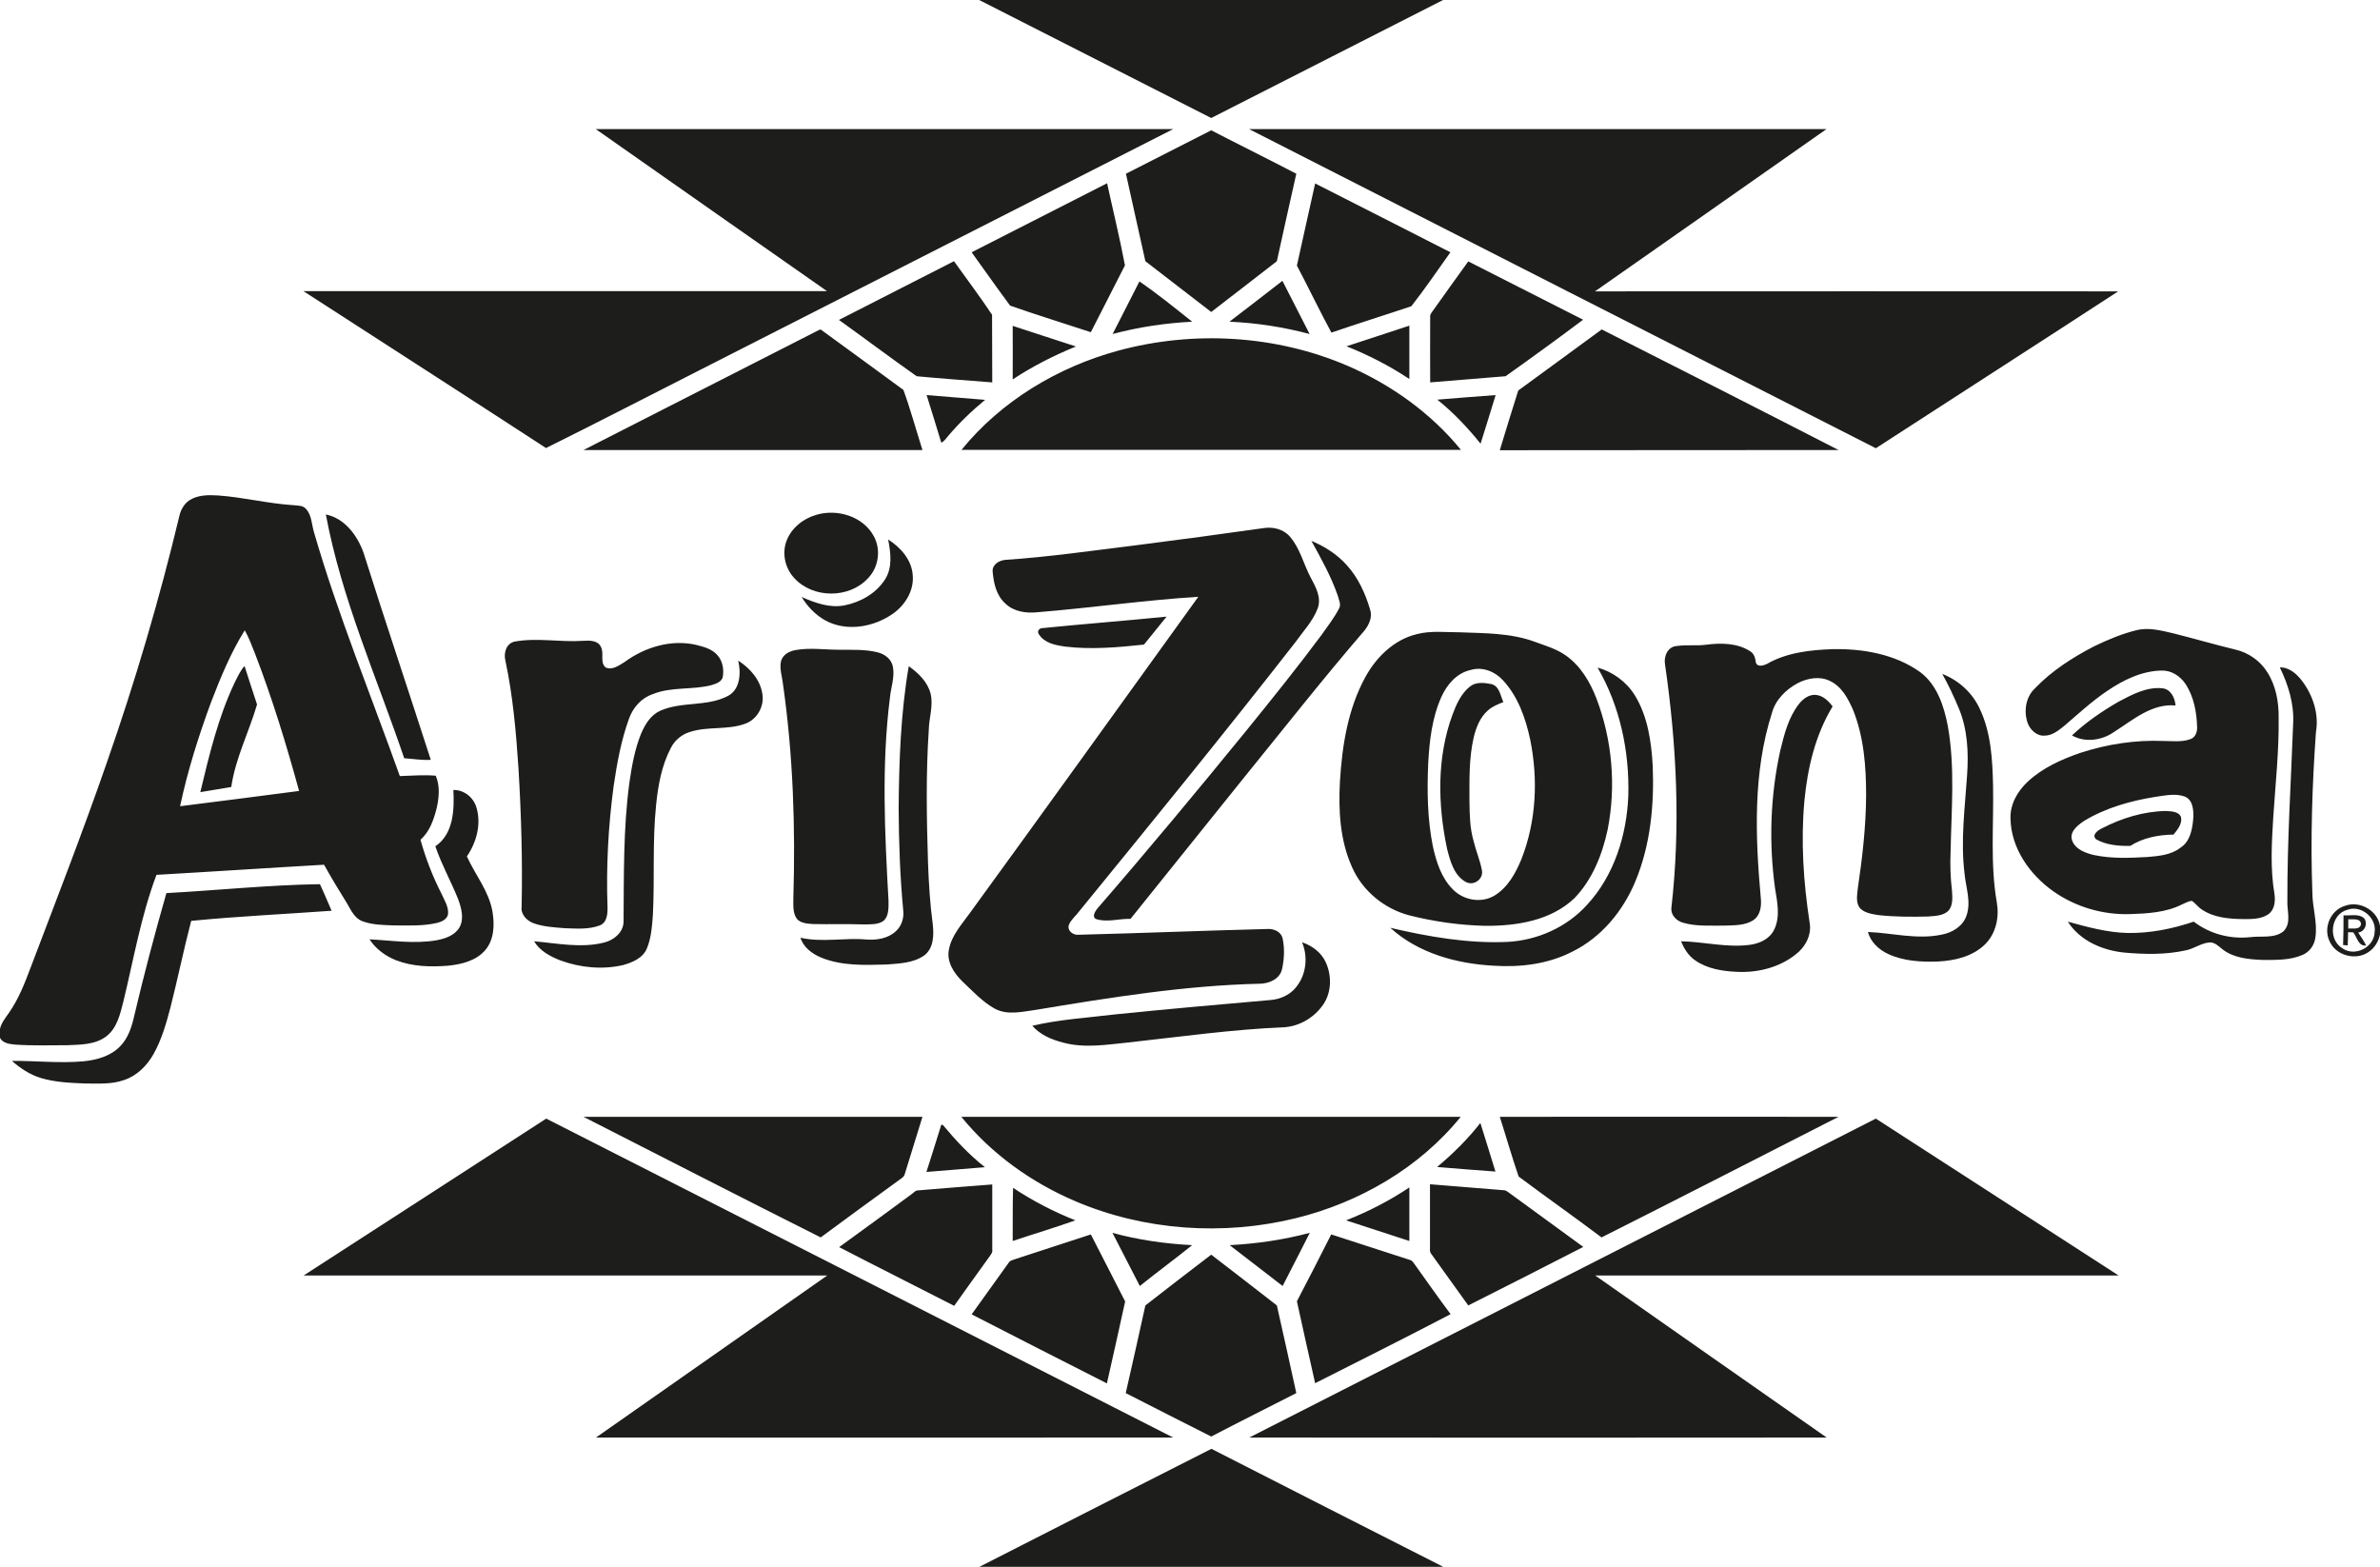
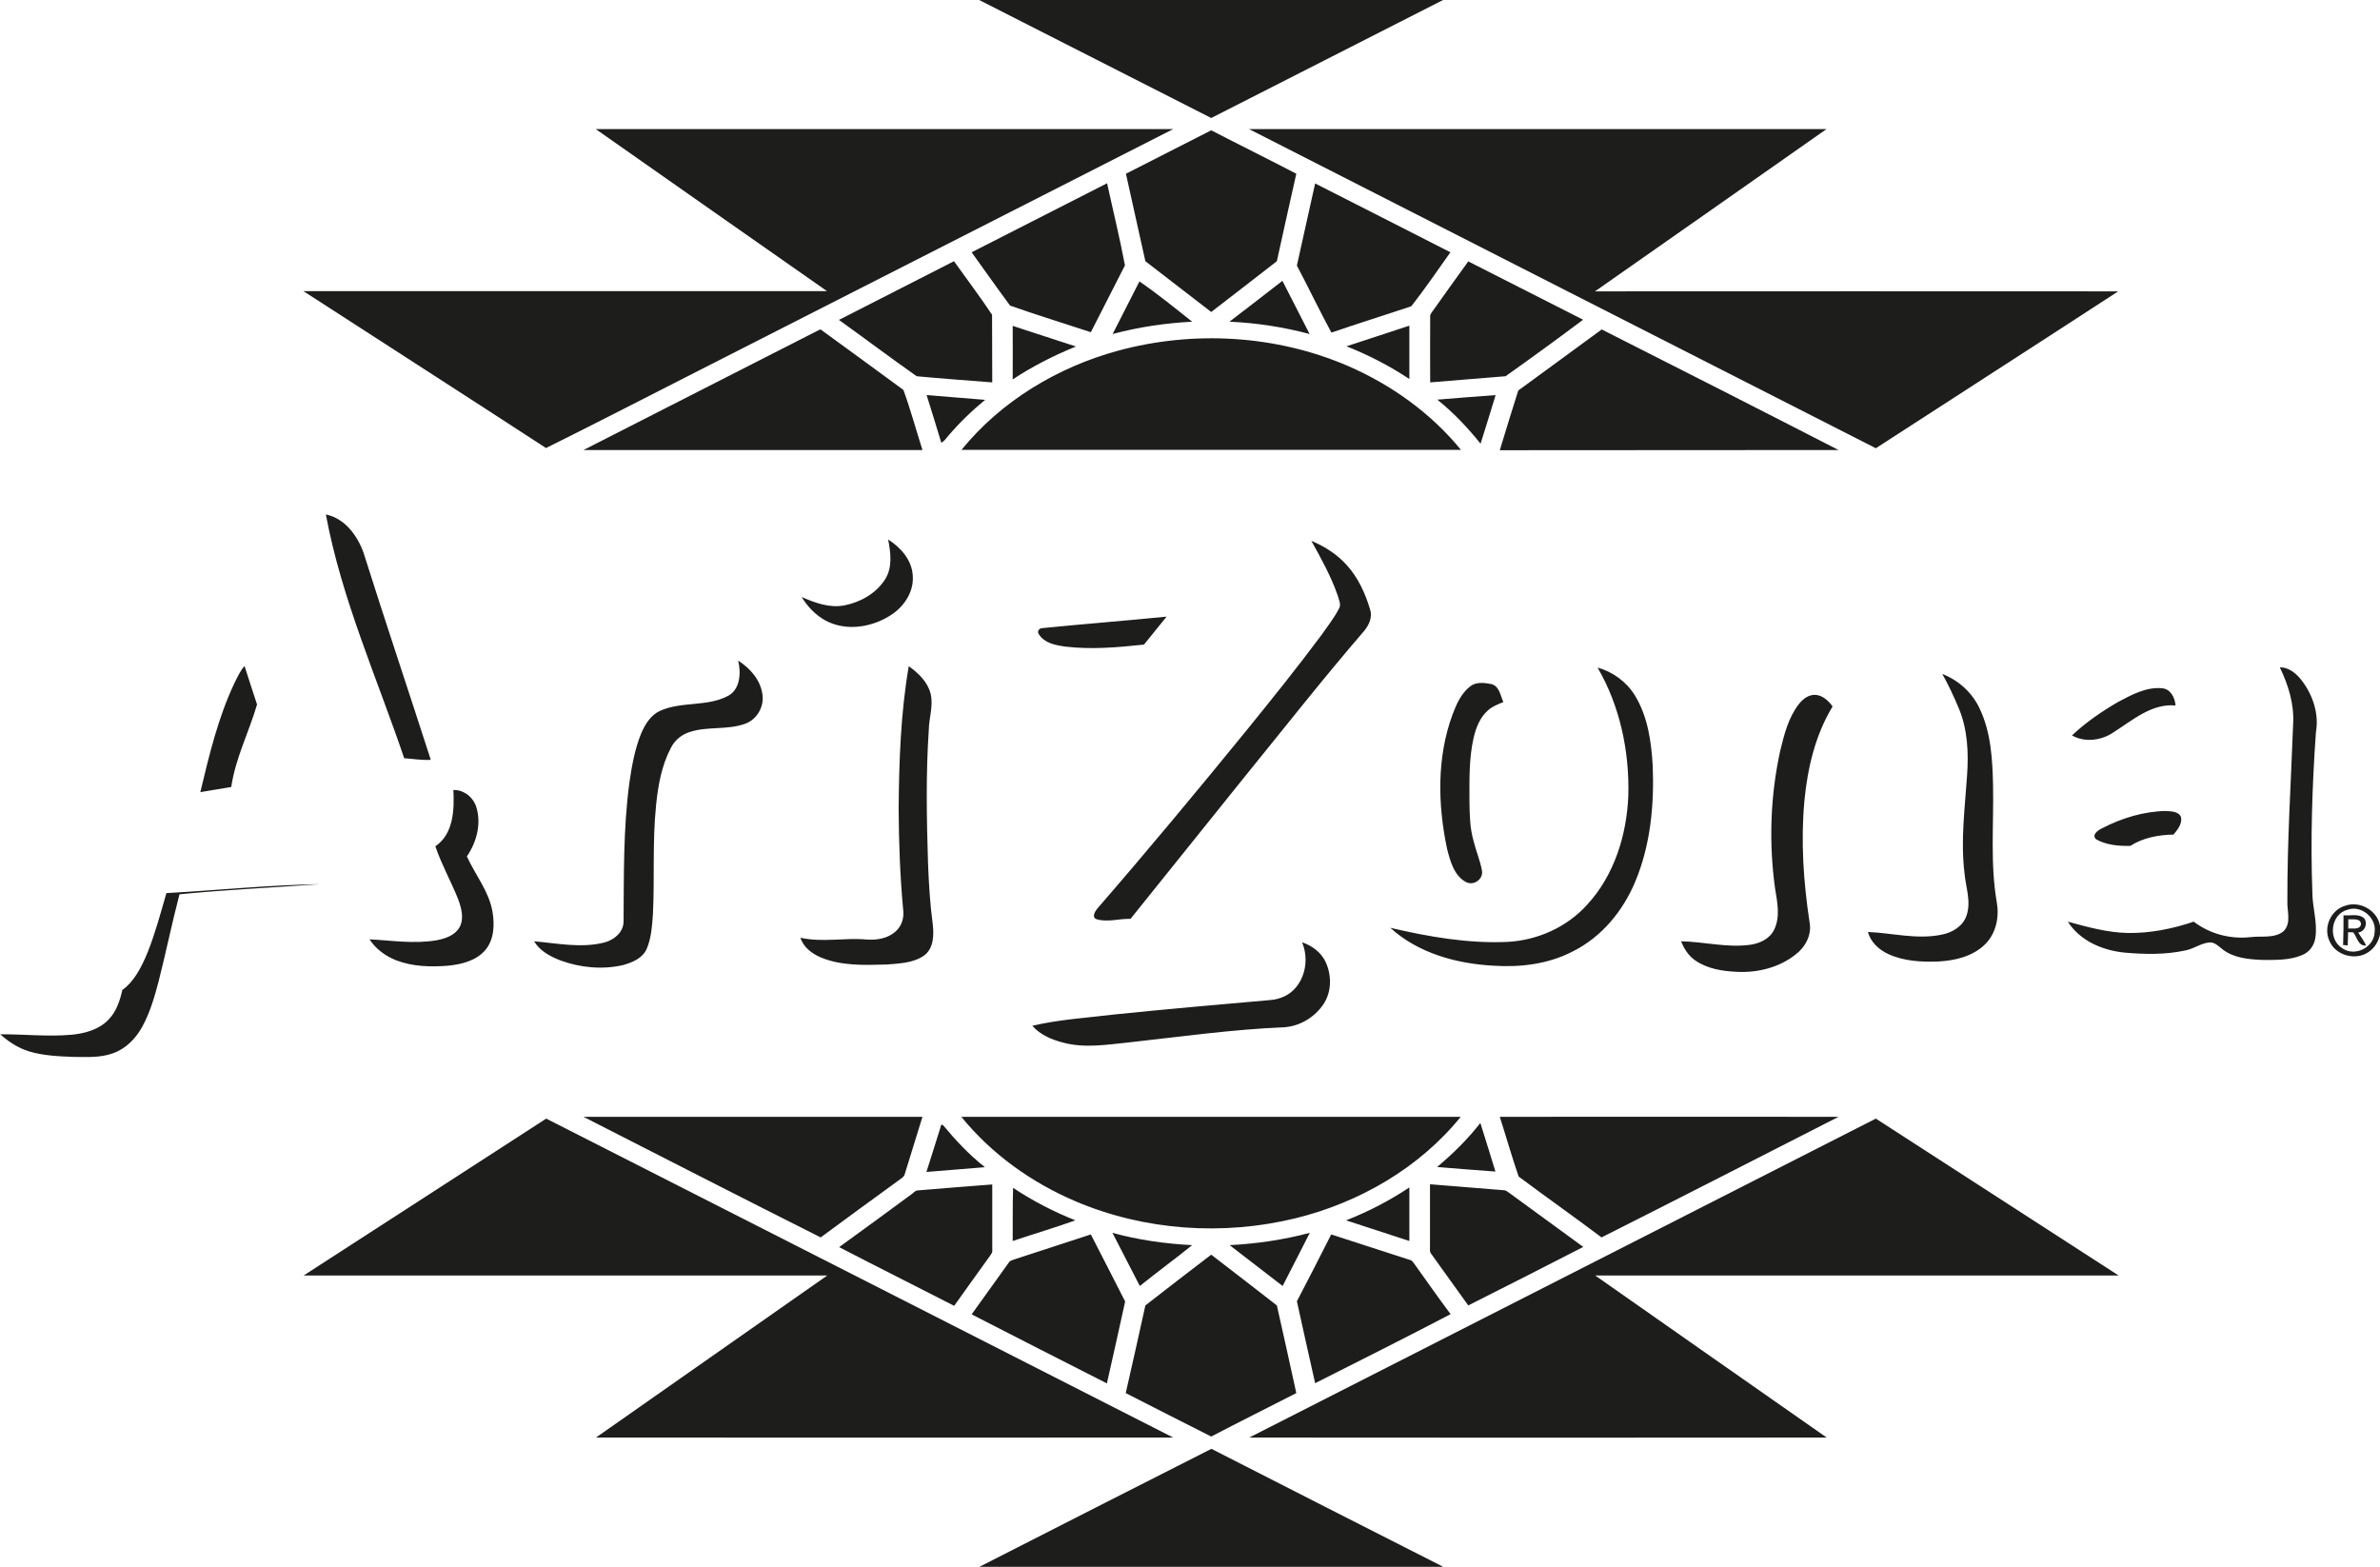
<svg xmlns="http://www.w3.org/2000/svg" version="1.1" id="Ebene_1" x="0px" y="0px" viewBox="0 0 1200 790" style="enable-background:new 0 0 1200 790;" xml:space="preserve">
  <style type="text/css">
	.st0{fill:#1D1D1B;}
</style>
  <g>
-     <path class="st0" d="M493.7,0h233.9c-39,19.8-78,39.7-116.9,59.5C571.7,39.7,532.7,19.8,493.7,0 M300.4,65.1c97,0,194,0,291.1,0   c-79.6,40.5-159.1,81-238.7,121.5c-25.8,13.1-51.5,26.4-77.5,39.3c-40.7-26.5-81.5-52.7-122.3-79.1c88,0,176,0,264,0   C378.2,119.6,339.2,92.4,300.4,65.1 M629.8,65.1c97,0,194.1,0,291.1,0c-38.8,27.3-77.8,54.5-116.7,81.8c88,0,175.9-0.1,263.8,0   c-40.7,26.5-81.5,52.7-122.2,79.1C840.5,172.4,735.1,118.8,629.8,65.1 M164.3,259.4c9.5,1.9,15.9,10.6,19,19.3   c11,34.9,22.7,69.6,33.9,104.4c-4.5,0.3-9-0.5-13.4-0.8C190,341.6,172.2,301.9,164.3,259.4 M447.8,272c6.3,4,11.9,10.3,12.4,18   c0.7,7.7-3.7,14.9-9.8,19.3c-9.7,6.9-23.5,9.4-34.3,3.5c-5-2.8-9-7-11.9-11.8c6.8,3,14.2,5.7,21.7,4.2c8-1.6,15.8-6,20.3-13   C450.1,286.2,449.1,278.6,447.8,272 M661.2,272.7c6.7,2.8,13,6.8,17.9,12.3c5.7,6.3,9.3,14.2,11.7,22.3c1.3,3.8-0.5,7.7-2.9,10.7   c-20.7,24-40.3,49-60.3,73.6c-19.2,23.9-38.4,47.8-57.6,71.7c-5.8-0.2-11.7,1.9-17.3,0.1c-2.3-1.1-0.6-3.7,0.4-5.1   c25.6-29.5,50.5-59.5,75.2-89.8c12.9-15.9,25.7-31.8,37.9-48.2c3.1-4.4,6.4-8.6,8.9-13.4c1.3-2.1-0.1-4.5-0.6-6.6   C671.1,290.5,666.1,281.6,661.2,272.7 M525.5,316.7c20.9-2.1,41.8-3.7,62.7-5.8c-3.8,4.7-7.6,9.4-11.4,14.1   c-13.2,1.4-26.5,2.6-39.8,1c-4.8-0.7-10.4-1.7-13.2-6.2C522.8,318.4,523.8,316.8,525.5,316.7 M372.2,333.1   c6,3.8,11.2,9.7,12.2,16.9c1,6.1-2.6,12.6-8.4,14.8c-9.2,3.5-19.4,1.2-28.6,4.4c-3.9,1.3-7.2,4.1-9.1,7.8c-4.7,8.9-6.5,19-7.5,28.9   c-1.9,18.3-0.7,36.8-1.6,55.1c-0.4,5.8-0.8,11.7-3,17.1c-2,5-7.4,7.2-12.1,8.5c-10.4,2.4-21.5,1.3-31.4-2.3   c-5.2-2-10.5-4.8-13.4-9.7c11.7,1,23.8,3.6,35.4,0.6c4.8-1.2,9.5-5,9.7-10.3c0.2-23.3-0.2-46.8,2.9-70c1.2-8.4,2.7-17,5.9-24.9   c2-4.7,4.8-9.4,9.6-11.6c10.9-4.9,23.8-1.9,34.4-7.6C373.2,347.5,373.7,339.3,372.2,333.1 M118.3,344.2c1.5-2.9,2.8-6,5-8.4   c2.1,6.4,4.1,12.9,6.3,19.4c-4.1,14-10.9,27.1-13,41.6c-5.2,0.9-10.4,1.7-15.6,2.6C105.5,380.6,110,361.7,118.3,344.2 M458.2,335.9   c4.8,3.4,9.5,7.9,11,13.8c1.5,6.1-0.8,12.2-0.9,18.2c-1.5,22.3-1.1,44.7-0.4,67c0.4,10.4,1,20.8,2.4,31.1   c0.6,5.5,0.5,12.2-4.4,15.8c-5.5,3.8-12.5,4-18.9,4.5c-11,0.3-22.5,0.8-33-3.5c-4.5-1.9-8.9-5.1-10.4-10c11,2.5,22.2-0.1,33.2,0.9   c5.2,0.4,10.9-0.5,14.8-4.1c3-2.6,4.3-6.8,3.8-10.7c-1.6-17-2.2-34-2.3-51.1C453.3,383.9,454.1,359.7,458.2,335.9 M805.5,336.6   c7.7,2.1,14.6,7.2,18.8,14c6.5,10.6,8.3,23.3,9,35.5c0.8,19.7-1.1,40-8.8,58.4c-6.2,14.9-17.1,28.1-31.7,35.3   c-12.2,6.3-26.2,8-39.8,7.1c-18.6-1-38-6.3-52-19.1c19.3,4.5,39.1,8,59.1,7.1c15.1-0.8,29.9-7.4,40.1-18.7   c13.7-14.8,20-35.2,20.8-55C821.6,378.8,816.8,356,805.5,336.6 M1149.5,336.5c4.8-0.1,8.5,3.3,11.2,6.8c5.5,7.3,8.6,16.7,7,25.8   c-1.9,26.9-2.8,54-1.8,80.9c0,7.6,2.7,15.2,1.5,22.8c-0.5,3.9-3.1,7.4-6.8,8.8c-6.2,2.6-13.1,2.4-19.8,2.4   c-6.9-0.3-14.3-0.9-20-5.2c-2.1-1.6-4.2-4-7.1-3.6c-4.2,0.5-7.6,3.2-11.8,4c-10,2.2-20.5,2-30.7,1.1c-11.1-1.1-22.4-5.9-28.6-15.6   c9.9,2.7,19.9,5.5,30.2,5.7c11.3,0.2,22.6-2.1,33.3-5.7c8.1,6.2,18.4,8.9,28.6,7.8c5.5-0.7,12.1,0.8,16.7-3   c4.1-4.2,1.6-10.4,1.9-15.5c-0.1-29.7,1.8-59.3,2.9-88.9C1156.8,355.1,1153.8,345.4,1149.5,336.5 M979.3,339.8   c8.3,3.2,15.3,9.6,19,17.8c5.6,11.9,6.3,25.4,6.6,38.3c0.4,19.7-1.5,39.6,1.9,59.1c1.3,7.4-0.4,15.6-5.8,21   c-6.3,6.3-15.5,8.4-24,8.8c-8.4,0.3-17.2-0.2-25-3.8c-4.7-2.2-8.8-6-10.2-11.1c12.4,0.5,24.9,4,37.4,1.3c5.2-1,10.5-4.2,12.3-9.5   c2.5-7.1-0.4-14.4-1-21.5c-2-16.4,0.2-32.9,1.3-49.2c0.8-11.3,0.3-23.1-4.1-33.7C985.2,351.3,982.5,345.5,979.3,339.8 M741.1,346.2   c3-2.5,7.2-2,10.8-1.3c4.1,1,4.6,5.8,6.1,9.1c-2.8,1.1-5.6,2.2-7.8,4.2c-4,3.5-6,8.7-7.2,13.8c-2.4,10.5-2.1,21.3-2.1,32   c0.1,6.8,0.2,13.6,2.1,20.1c1.2,5,3.3,9.8,4.2,14.8c0.8,4.3-4,7.8-7.9,5.9c-6.2-3.2-8.1-10.7-9.7-16.9c-4.7-22.3-5.2-46.1,2.8-67.7   C734.3,355.1,736.7,349.7,741.1,346.2 M1068,353.9c6.8-3.6,14.1-7.6,22-6.9c4.4,0.3,6.6,4.7,6.9,8.7c-11.9-1.1-21.5,7.3-30.9,13.3   c-6.1,4.3-14.6,5.6-21.3,1.8C1051.7,364.2,1059.7,358.7,1068,353.9 M907,355c2.1-2.7,5.3-5.1,8.9-4.6c3.5,0.5,6.1,3.1,8.1,5.8   c-8.7,14.3-12.6,30.9-14.2,47.4c-1.9,20.5-0.5,41.2,2.6,61.5c1.2,6.3-2.2,12.5-7.1,16.2c-8.2,6.5-19,9.2-29.4,8.7   c-7.3-0.3-15.1-1.5-21.2-5.8c-3.4-2.3-5.6-5.9-7.1-9.6c11.5,0.2,22.9,3.3,34.5,1.8c5-0.6,10.3-3,12.5-7.8   c3.1-6.5,1.5-13.8,0.4-20.6c-3.2-23.1-2.4-46.8,2.6-69.5C899.6,370.3,901.7,361.8,907,355 M228.6,398.3c5.5-0.1,10.3,3.9,11.7,9.1   c2.4,8.3-0.1,17.4-4.9,24.4c4.2,9.3,11.1,17.5,12.9,27.8c1.1,6.5,0.9,14-3.5,19.3c-4.6,5.5-12,7.3-18.8,8   c-8.8,0.7-17.9,0.5-26.2-2.7c-5.4-2.1-10.3-5.7-13.5-10.6c11.2,0.6,22.6,2.4,33.7,0.5c4.4-0.8,9.2-2.4,11.6-6.4   c2.6-4.5,1-10-0.7-14.6c-3.6-8.9-8.3-17.3-11.4-26.4C228.7,420.5,229.1,408.2,228.6,398.3 M1059.7,417.7c10-5.2,21.1-8.6,32.3-8.8   c2.6,0.2,6.6,0.1,7.7,3.2c0.6,3.4-1.8,6.2-3.8,8.7c-7.6,0.1-15.4,1.6-21.8,5.7c-5.8,0.1-12.1-0.4-17.2-3.3   C1054.4,421,1057.8,418.6,1059.7,417.7 M83.9,450.3c25.8-1.4,51.5-4.1,77.4-4.5c2.1,4.4,3.9,8.9,5.9,13.4   c-23.6,1.7-47.3,2.8-70.8,5.1c-3.8,14.5-6.8,29.3-10.5,43.8c-2.1,8-4.4,16-8.4,23.2c-3.3,5.9-8.3,11-14.8,13.2   c-6.3,2.3-13,1.8-19.6,1.8c-7.6-0.3-15.3-0.6-22.6-2.8c-5.5-1.7-10.3-4.9-14.5-8.6c12-0.1,24.1,1.3,36.2,0.2   c6.7-0.7,13.7-2.6,18.5-7.7c3.9-4,5.7-9.6,6.9-14.9C72.5,491.7,78,470.9,83.9,450.3 M1182.4,456.7c7.4-2.7,16.3,2.3,17.6,10.1v4.3   c-0.7,3.6-2.8,7-5.9,9c-6.5,4.4-16.6,1.6-19.6-5.7C1171.3,467.6,1175.2,458.8,1182.4,456.7 M1183.6,458.7c-8.5,2.2-10,15-2.6,19.4   c6.3,4.5,16.1-0.4,16.3-8.2C1198.3,462.7,1190.5,456.2,1183.6,458.7 M1181.6,461.5c3.4,0.3,7.6-1,10.4,1.5c2,2.7,0.4,6.7-3,7.2   c1.4,2.1,2.9,4.2,4,6.5c-4,0.5-4.5-4.2-6.5-6.6c-0.6,0-1.9-0.1-2.6-0.1c0,2.2-0.1,4.5-0.2,6.7c-0.6-0.1-1.7-0.2-2.3-0.2   C1181.6,471.5,1181.6,466.5,1181.6,461.5 M1184,463.5c0,1.5,0,3.1,0,4.7c2.1-0.3,5.6,0.8,6.4-2   C1190.5,462.7,1186.2,463.7,1184,463.5 M656.5,475.1c5.1,1.7,9.8,5.2,12,10.2c3,6.6,2.9,14.9-1.2,21c-4.3,6.4-11.5,10.9-19.3,11.6   c-26.5,1.1-52.7,4.8-79,7.7c-10.9,1.1-22.1,3-32.9,0.1c-5.8-1.5-11.6-3.9-15.6-8.5c13.5-3.2,27.5-4,41.3-5.7   c26.3-2.7,52.6-5,78.9-7.3c4.9-0.4,9.8-2.6,12.9-6.6C658.6,491.4,659.6,482.5,656.5,475.1 M275.4,564   c105.4,53.5,210.7,107.2,316.1,160.8c-97,0.1-194,0-291,0c38.8-27.3,77.8-54.4,116.6-81.7c-88,0-176,0-264,0   C193.8,616.7,234.6,590.5,275.4,564 M629.9,724.8C735.2,671.2,840.5,617.6,945.8,564c40.8,26.4,81.6,52.7,122.4,79.1   c-88,0-176,0-263.9,0c38.9,27.3,77.8,54.5,116.7,81.7C823.9,724.9,726.9,724.9,629.9,724.8 M493.8,790c39-19.9,77.9-39.7,117-59.5   c38.9,19.9,77.9,39.7,116.9,59.5H493.8L493.8,790z" />
+     <path class="st0" d="M493.7,0h233.9c-39,19.8-78,39.7-116.9,59.5C571.7,39.7,532.7,19.8,493.7,0 M300.4,65.1c97,0,194,0,291.1,0   c-79.6,40.5-159.1,81-238.7,121.5c-25.8,13.1-51.5,26.4-77.5,39.3c-40.7-26.5-81.5-52.7-122.3-79.1c88,0,176,0,264,0   C378.2,119.6,339.2,92.4,300.4,65.1 M629.8,65.1c97,0,194.1,0,291.1,0c-38.8,27.3-77.8,54.5-116.7,81.8c88,0,175.9-0.1,263.8,0   c-40.7,26.5-81.5,52.7-122.2,79.1C840.5,172.4,735.1,118.8,629.8,65.1 M164.3,259.4c9.5,1.9,15.9,10.6,19,19.3   c11,34.9,22.7,69.6,33.9,104.4c-4.5,0.3-9-0.5-13.4-0.8C190,341.6,172.2,301.9,164.3,259.4 M447.8,272c6.3,4,11.9,10.3,12.4,18   c0.7,7.7-3.7,14.9-9.8,19.3c-9.7,6.9-23.5,9.4-34.3,3.5c-5-2.8-9-7-11.9-11.8c6.8,3,14.2,5.7,21.7,4.2c8-1.6,15.8-6,20.3-13   C450.1,286.2,449.1,278.6,447.8,272 M661.2,272.7c6.7,2.8,13,6.8,17.9,12.3c5.7,6.3,9.3,14.2,11.7,22.3c1.3,3.8-0.5,7.7-2.9,10.7   c-20.7,24-40.3,49-60.3,73.6c-19.2,23.9-38.4,47.8-57.6,71.7c-5.8-0.2-11.7,1.9-17.3,0.1c-2.3-1.1-0.6-3.7,0.4-5.1   c25.6-29.5,50.5-59.5,75.2-89.8c12.9-15.9,25.7-31.8,37.9-48.2c3.1-4.4,6.4-8.6,8.9-13.4c1.3-2.1-0.1-4.5-0.6-6.6   C671.1,290.5,666.1,281.6,661.2,272.7 M525.5,316.7c20.9-2.1,41.8-3.7,62.7-5.8c-3.8,4.7-7.6,9.4-11.4,14.1   c-13.2,1.4-26.5,2.6-39.8,1c-4.8-0.7-10.4-1.7-13.2-6.2C522.8,318.4,523.8,316.8,525.5,316.7 M372.2,333.1   c6,3.8,11.2,9.7,12.2,16.9c1,6.1-2.6,12.6-8.4,14.8c-9.2,3.5-19.4,1.2-28.6,4.4c-3.9,1.3-7.2,4.1-9.1,7.8c-4.7,8.9-6.5,19-7.5,28.9   c-1.9,18.3-0.7,36.8-1.6,55.1c-0.4,5.8-0.8,11.7-3,17.1c-2,5-7.4,7.2-12.1,8.5c-10.4,2.4-21.5,1.3-31.4-2.3   c-5.2-2-10.5-4.8-13.4-9.7c11.7,1,23.8,3.6,35.4,0.6c4.8-1.2,9.5-5,9.7-10.3c0.2-23.3-0.2-46.8,2.9-70c1.2-8.4,2.7-17,5.9-24.9   c2-4.7,4.8-9.4,9.6-11.6c10.9-4.9,23.8-1.9,34.4-7.6C373.2,347.5,373.7,339.3,372.2,333.1 M118.3,344.2c1.5-2.9,2.8-6,5-8.4   c2.1,6.4,4.1,12.9,6.3,19.4c-4.1,14-10.9,27.1-13,41.6c-5.2,0.9-10.4,1.7-15.6,2.6C105.5,380.6,110,361.7,118.3,344.2 M458.2,335.9   c4.8,3.4,9.5,7.9,11,13.8c1.5,6.1-0.8,12.2-0.9,18.2c-1.5,22.3-1.1,44.7-0.4,67c0.4,10.4,1,20.8,2.4,31.1   c0.6,5.5,0.5,12.2-4.4,15.8c-5.5,3.8-12.5,4-18.9,4.5c-11,0.3-22.5,0.8-33-3.5c-4.5-1.9-8.9-5.1-10.4-10c11,2.5,22.2-0.1,33.2,0.9   c5.2,0.4,10.9-0.5,14.8-4.1c3-2.6,4.3-6.8,3.8-10.7c-1.6-17-2.2-34-2.3-51.1C453.3,383.9,454.1,359.7,458.2,335.9 M805.5,336.6   c7.7,2.1,14.6,7.2,18.8,14c6.5,10.6,8.3,23.3,9,35.5c0.8,19.7-1.1,40-8.8,58.4c-6.2,14.9-17.1,28.1-31.7,35.3   c-12.2,6.3-26.2,8-39.8,7.1c-18.6-1-38-6.3-52-19.1c19.3,4.5,39.1,8,59.1,7.1c15.1-0.8,29.9-7.4,40.1-18.7   c13.7-14.8,20-35.2,20.8-55C821.6,378.8,816.8,356,805.5,336.6 M1149.5,336.5c4.8-0.1,8.5,3.3,11.2,6.8c5.5,7.3,8.6,16.7,7,25.8   c-1.9,26.9-2.8,54-1.8,80.9c0,7.6,2.7,15.2,1.5,22.8c-0.5,3.9-3.1,7.4-6.8,8.8c-6.2,2.6-13.1,2.4-19.8,2.4   c-6.9-0.3-14.3-0.9-20-5.2c-2.1-1.6-4.2-4-7.1-3.6c-4.2,0.5-7.6,3.2-11.8,4c-10,2.2-20.5,2-30.7,1.1c-11.1-1.1-22.4-5.9-28.6-15.6   c9.9,2.7,19.9,5.5,30.2,5.7c11.3,0.2,22.6-2.1,33.3-5.7c8.1,6.2,18.4,8.9,28.6,7.8c5.5-0.7,12.1,0.8,16.7-3   c4.1-4.2,1.6-10.4,1.9-15.5c-0.1-29.7,1.8-59.3,2.9-88.9C1156.8,355.1,1153.8,345.4,1149.5,336.5 M979.3,339.8   c8.3,3.2,15.3,9.6,19,17.8c5.6,11.9,6.3,25.4,6.6,38.3c0.4,19.7-1.5,39.6,1.9,59.1c1.3,7.4-0.4,15.6-5.8,21   c-6.3,6.3-15.5,8.4-24,8.8c-8.4,0.3-17.2-0.2-25-3.8c-4.7-2.2-8.8-6-10.2-11.1c12.4,0.5,24.9,4,37.4,1.3c5.2-1,10.5-4.2,12.3-9.5   c2.5-7.1-0.4-14.4-1-21.5c-2-16.4,0.2-32.9,1.3-49.2c0.8-11.3,0.3-23.1-4.1-33.7C985.2,351.3,982.5,345.5,979.3,339.8 M741.1,346.2   c3-2.5,7.2-2,10.8-1.3c4.1,1,4.6,5.8,6.1,9.1c-2.8,1.1-5.6,2.2-7.8,4.2c-4,3.5-6,8.7-7.2,13.8c-2.4,10.5-2.1,21.3-2.1,32   c0.1,6.8,0.2,13.6,2.1,20.1c1.2,5,3.3,9.8,4.2,14.8c0.8,4.3-4,7.8-7.9,5.9c-6.2-3.2-8.1-10.7-9.7-16.9c-4.7-22.3-5.2-46.1,2.8-67.7   C734.3,355.1,736.7,349.7,741.1,346.2 M1068,353.9c6.8-3.6,14.1-7.6,22-6.9c4.4,0.3,6.6,4.7,6.9,8.7c-11.9-1.1-21.5,7.3-30.9,13.3   c-6.1,4.3-14.6,5.6-21.3,1.8C1051.7,364.2,1059.7,358.7,1068,353.9 M907,355c2.1-2.7,5.3-5.1,8.9-4.6c3.5,0.5,6.1,3.1,8.1,5.8   c-8.7,14.3-12.6,30.9-14.2,47.4c-1.9,20.5-0.5,41.2,2.6,61.5c1.2,6.3-2.2,12.5-7.1,16.2c-8.2,6.5-19,9.2-29.4,8.7   c-7.3-0.3-15.1-1.5-21.2-5.8c-3.4-2.3-5.6-5.9-7.1-9.6c11.5,0.2,22.9,3.3,34.5,1.8c5-0.6,10.3-3,12.5-7.8   c3.1-6.5,1.5-13.8,0.4-20.6c-3.2-23.1-2.4-46.8,2.6-69.5C899.6,370.3,901.7,361.8,907,355 M228.6,398.3c5.5-0.1,10.3,3.9,11.7,9.1   c2.4,8.3-0.1,17.4-4.9,24.4c4.2,9.3,11.1,17.5,12.9,27.8c1.1,6.5,0.9,14-3.5,19.3c-4.6,5.5-12,7.3-18.8,8   c-8.8,0.7-17.9,0.5-26.2-2.7c-5.4-2.1-10.3-5.7-13.5-10.6c11.2,0.6,22.6,2.4,33.7,0.5c4.4-0.8,9.2-2.4,11.6-6.4   c2.6-4.5,1-10-0.7-14.6c-3.6-8.9-8.3-17.3-11.4-26.4C228.7,420.5,229.1,408.2,228.6,398.3 M1059.7,417.7c10-5.2,21.1-8.6,32.3-8.8   c2.6,0.2,6.6,0.1,7.7,3.2c0.6,3.4-1.8,6.2-3.8,8.7c-7.6,0.1-15.4,1.6-21.8,5.7c-5.8,0.1-12.1-0.4-17.2-3.3   C1054.4,421,1057.8,418.6,1059.7,417.7 M83.9,450.3c25.8-1.4,51.5-4.1,77.4-4.5c-23.6,1.7-47.3,2.8-70.8,5.1c-3.8,14.5-6.8,29.3-10.5,43.8c-2.1,8-4.4,16-8.4,23.2c-3.3,5.9-8.3,11-14.8,13.2   c-6.3,2.3-13,1.8-19.6,1.8c-7.6-0.3-15.3-0.6-22.6-2.8c-5.5-1.7-10.3-4.9-14.5-8.6c12-0.1,24.1,1.3,36.2,0.2   c6.7-0.7,13.7-2.6,18.5-7.7c3.9-4,5.7-9.6,6.9-14.9C72.5,491.7,78,470.9,83.9,450.3 M1182.4,456.7c7.4-2.7,16.3,2.3,17.6,10.1v4.3   c-0.7,3.6-2.8,7-5.9,9c-6.5,4.4-16.6,1.6-19.6-5.7C1171.3,467.6,1175.2,458.8,1182.4,456.7 M1183.6,458.7c-8.5,2.2-10,15-2.6,19.4   c6.3,4.5,16.1-0.4,16.3-8.2C1198.3,462.7,1190.5,456.2,1183.6,458.7 M1181.6,461.5c3.4,0.3,7.6-1,10.4,1.5c2,2.7,0.4,6.7-3,7.2   c1.4,2.1,2.9,4.2,4,6.5c-4,0.5-4.5-4.2-6.5-6.6c-0.6,0-1.9-0.1-2.6-0.1c0,2.2-0.1,4.5-0.2,6.7c-0.6-0.1-1.7-0.2-2.3-0.2   C1181.6,471.5,1181.6,466.5,1181.6,461.5 M1184,463.5c0,1.5,0,3.1,0,4.7c2.1-0.3,5.6,0.8,6.4-2   C1190.5,462.7,1186.2,463.7,1184,463.5 M656.5,475.1c5.1,1.7,9.8,5.2,12,10.2c3,6.6,2.9,14.9-1.2,21c-4.3,6.4-11.5,10.9-19.3,11.6   c-26.5,1.1-52.7,4.8-79,7.7c-10.9,1.1-22.1,3-32.9,0.1c-5.8-1.5-11.6-3.9-15.6-8.5c13.5-3.2,27.5-4,41.3-5.7   c26.3-2.7,52.6-5,78.9-7.3c4.9-0.4,9.8-2.6,12.9-6.6C658.6,491.4,659.6,482.5,656.5,475.1 M275.4,564   c105.4,53.5,210.7,107.2,316.1,160.8c-97,0.1-194,0-291,0c38.8-27.3,77.8-54.4,116.6-81.7c-88,0-176,0-264,0   C193.8,616.7,234.6,590.5,275.4,564 M629.9,724.8C735.2,671.2,840.5,617.6,945.8,564c40.8,26.4,81.6,52.7,122.4,79.1   c-88,0-176,0-263.9,0c38.9,27.3,77.8,54.5,116.7,81.7C823.9,724.9,726.9,724.9,629.9,724.8 M493.8,790c39-19.9,77.9-39.7,117-59.5   c38.9,19.9,77.9,39.7,116.9,59.5H493.8L493.8,790z" />
    <path class="st0" d="M567.7,87.6c14.4-7.3,28.7-14.6,43-21.9c14.3,7.4,28.7,14.5,42.9,21.9c-3.3,14.7-6.6,29.4-9.8,44.1   c-11,8.6-22.1,17.1-33.1,25.6c-11.1-8.5-22.1-17-33.2-25.6C574.3,117.1,570.9,102.3,567.7,87.6 M489.9,127.2   c22.7-11.6,45.5-23.2,68.3-34.8c3,13.8,6.4,27.6,9,41.4c-5.7,11.3-11.5,22.4-17.2,33.7c-13.6-4.5-27.3-8.7-40.7-13.4   C502.7,145.2,496.4,136.2,489.9,127.2 M663.1,92.5c22.8,11.5,45.5,23.2,68.2,34.7c-6.5,9.1-12.8,18.4-19.7,27.2   c-13.4,4.5-26.9,8.7-40.3,13.3c-6-11.1-11.5-22.6-17.4-33.8C656.9,120,660.1,106.3,663.1,92.5 M423,161.3   c19.3-9.9,38.7-19.7,58-29.6c6.4,9,13.1,17.8,19.2,27c0.1,11.4,0,22.7,0.1,34.1c-12.7-1-25.4-1.9-38.1-3.1   C449,180.4,436.1,170.7,423,161.3 M740.3,131.8c19.3,9.8,38.6,19.6,57.9,29.4c-12.9,9.7-26,19.2-39.1,28.5c-12.7,1.1-25.4,2-38,3.1   c-0.1-11,0-22,0-32.9c-0.2-1.4,0.8-2.4,1.5-3.4C728.5,148.3,734.3,140,740.3,131.8 M574.5,141.9c9.2,6.3,17.9,13.4,26.6,20.3   c-13.5,0.7-27,2.7-40.1,6.2C565.5,159.6,570,150.8,574.5,141.9 M619.9,162.2c8.9-6.8,17.8-13.7,26.7-20.6   c4.5,8.9,9.1,17.8,13.7,26.8C647.1,164.9,633.6,162.8,619.9,162.2 M510.6,164.3c10.6,3.4,21.2,7,31.9,10.4   c-11.1,4.5-21.9,10-31.9,16.6C510.6,182.3,510.7,173.3,510.6,164.3 M678.9,174.6c10.6-3.5,21.2-6.9,31.7-10.4c0,9,0,17.9,0,26.9   C700.7,184.5,690,179,678.9,174.6 M807.6,166.1c39.9,20.2,79.7,40.4,119.4,60.8c-56.9,0.1-113.8,0-170.8,0.1   c3-10.1,6.2-20.1,9.3-30.1C779.6,186.5,793.7,176.4,807.6,166.1 M294.2,226.9c39.7-20.3,79.4-40.4,119.1-60.7l0.6,0   c13.9,10.2,27.8,20.2,41.6,30.4c3.6,9.9,6.4,20.2,9.6,30.3C408.1,226.9,351.1,226.9,294.2,226.9 M563.8,176.8   c38-10.3,79.6-7.9,115.8,7.7c21.9,9.5,41.9,23.8,57,42.3c-84,0-167.9,0-251.8,0C504.8,202.2,533.3,185.1,563.8,176.8 M724.7,201.5   c9.8-0.8,19.6-1.6,29.4-2.3c-2.5,8.2-5,16.3-7.6,24.5C740,215.6,732.8,208,724.7,201.5 M467.2,199.2c9.8,0.8,19.7,1.6,29.5,2.4   c-6.8,5.6-13.1,11.7-18.8,18.4c-1,1.2-1.9,2.6-3.3,3.2C472.2,215.2,469.7,207.2,467.2,199.2 M294.2,563.1c56.9,0,113.9,0,170.9,0   c-2.9,9.6-6,19.2-8.9,28.8c-0.4,1.8-2.3,2.5-3.6,3.6c-13,9.5-25.9,18.8-38.8,28.4C373.8,603.8,334,583.4,294.2,563.1 M484.7,563.1   c83.9,0,167.9,0,251.8,0c-20.9,25.8-51.1,43.2-83.1,51.1c-36.7,9-76.3,6.3-111.1-8.5C520.2,596.3,500,581.9,484.7,563.1    M756.2,563.1c56.9,0,113.8-0.1,170.8,0c-39.8,20.3-79.6,40.7-119.5,60.8c-13.8-10.4-27.9-20.3-41.8-30.7   C762.3,583.3,759.4,573.1,756.2,563.1 M474.6,567.1c0.2,0,0.6,0.1,0.8,0.1c6.4,7.7,13.3,15.1,21.2,21.3c-9.8,0.8-19.6,1.6-29.5,2.4   C469.7,582.9,472.1,575,474.6,567.1 M724.6,588.4c8-6.7,15.4-14,21.8-22.2c2.6,8.2,5.1,16.4,7.6,24.5   C744.2,590,734.4,589.2,724.6,588.4 M462.8,600.2c12.5-1.1,25-2,37.5-3c0,11,0,21.9,0,32.9c0.3,1.4-0.8,2.5-1.5,3.6   c-6,8.2-11.8,16.5-17.7,24.7c-19.3-9.9-38.7-19.6-58-29.6c12.3-8.9,24.6-17.9,36.8-26.9C460.8,601.2,461.6,600.2,462.8,600.2    M721,597.1c12.4,1,24.8,2,37.1,3c1.3,0,2.2,0.9,3.2,1.6c12.3,9,24.7,18,37,27c-19.3,9.9-38.7,19.8-58,29.5   c-6.2-8.6-12.3-17.2-18.6-25.9c-1.1-1.2-0.6-2.9-0.7-4.4C721,617.7,721,607.4,721,597.1 M510.8,598.9c9.9,6.6,20.4,12,31.4,16.4   c-10.4,3.7-21.1,6.9-31.6,10.4C510.7,616.8,510.5,607.8,510.8,598.9 M678.7,615.3c11.2-4.4,21.9-9.9,31.9-16.6c0,9,0,18,0,27   C700,622.2,689.3,618.8,678.7,615.3 M560.9,621.6c13.1,3.6,26.6,5.5,40.2,6.2c-8.7,7-17.7,13.6-26.4,20.6   C570.1,639.5,565.5,630.5,560.9,621.6 M620,627.8c13.6-0.7,27.2-2.7,40.4-6.2c-4.5,9-9.2,17.9-13.7,26.8   C637.7,641.5,628.9,634.6,620,627.8 M512,634.8c12.7-4.1,25.3-8.3,38-12.4c5.8,11.2,11.5,22.5,17.3,33.8c-3,13.8-6.1,27.5-9.2,41.3   c-22.8-11.6-45.5-23.1-68.2-34.8c6.3-8.7,12.5-17.5,18.8-26.2C509.4,635.4,510.9,635.3,512,634.8 M671.2,622.4   c13.3,4.3,26.5,8.6,39.8,12.9c1.1,0.2,1.6,1.4,2.3,2.2c6,8.4,11.9,16.8,18.1,25.1c-22.6,11.8-45.5,23.3-68.3,34.8   c-3.1-13.8-6.2-27.5-9.2-41.3C659.7,645,665.5,633.7,671.2,622.4 M577.5,658.2c11-8.6,22.1-17.1,33.2-25.6   c11,8.5,22.1,17,33.1,25.6c3.3,14.7,6.6,29.5,9.8,44.2c-14.3,7.3-28.7,14.5-42.9,21.9c-14.4-7.2-28.7-14.6-43.1-21.9   C570.9,687.7,574.3,673,577.5,658.2L577.5,658.2z" />
-     <path class="st0" d="M95.4,252.3c4.3-2.8,9.6-2.8,14.5-2.5c12.7,0.9,25.2,4.1,37.9,4.9c2.2,0.3,4.8,0,6.4,1.8   c3,3.2,2.9,7.8,4.1,11.8c12.1,41.8,28.7,82.1,43.3,123c6-0.2,12-0.7,18.1-0.2c2.2,5.1,1.7,10.9,0.5,16.3c-1.5,5.8-3.5,11.9-8.2,16   c2.6,9.3,6.1,18.4,10.5,27c1.5,3.4,3.8,6.8,3.4,10.6c-0.5,2.5-3.1,3.7-5.4,4.3c-7.1,1.7-14.4,1.3-21.6,1.3   c-5.5-0.2-11.2-0.2-16.4-2.2c-3.7-1.5-5.5-5.4-7.4-8.7c-4-6.5-8-13-11.7-19.7c-28.2,1.6-56.4,3.5-84.5,5.1   c-7.8,20.7-11.5,42.5-16.7,63.9c-1.6,6.3-3.2,13.5-8.7,17.6c-5.6,4.2-12.9,4.1-19.6,4.4c-8.7,0-17.4,0.3-26.1-0.3   c-2.9-0.3-6.6-0.6-7.9-3.7v-3.8c0.6-3.3,2.8-5.9,4.6-8.5c4.9-7,8-15,11-23c13-34.2,26.3-68.4,38.3-103   c14.3-40.9,26.6-82.6,36.7-124.8C91.2,257,92.8,254.1,95.4,252.3 M123.4,317.8c-7.1,11.4-12.2,23.8-17,36.3   c-6.3,17.1-11.8,34.5-15.6,52.4c20-2.5,40-5.1,60-7.7c-6.4-23.4-13.5-46.6-22.2-69.2C127,325.6,125.5,321.5,123.4,317.8    M411.5,259.6c10.6-3.2,23.7,0.7,29.1,10.8c3.7,6.8,2.4,15.7-3,21.2c-9.5,10.3-27.7,10.2-37.1-0.1c-4.6-4.9-6.3-12.3-4-18.6   C398.9,266.3,404.9,261.5,411.5,259.6 M573,274.9c21.3-2.7,42.6-5.6,63.9-8.6c4.8-0.8,10.2,0.4,13.5,4.3   c5.1,5.9,6.8,13.7,10.4,20.5c2.5,4.7,5.6,10.1,3.6,15.6c-2.4,6.4-7.2,11.4-11.1,16.9c-35.7,45.8-72.4,90.8-109.1,135.8   c-1.7,2.3-4,4.1-5.2,6.7c-1.2,3.1,2.1,5.6,5,5.2c31.7-0.8,63.4-2.1,95.1-2.9c3.2-0.2,6.9,1.4,7.6,4.8c1.1,5.1,0.8,10.5-0.3,15.5   c-1.2,5-6.6,7.3-11.4,7.3c-38,0.9-75.5,7-112.9,13.2c-6.7,0.9-14.1,2.8-20.5-0.6c-6.3-3.5-11.2-8.9-16.4-13.8   c-4.2-4.1-7.9-9.7-6.8-15.8c1.3-7.4,6.6-13,10.8-18.9c38.5-52.9,76.7-106.1,115-159.2c-27.1,1.7-54.1,5.6-81.2,7.8   c-5.6,0.6-11.9-0.3-16.1-4.4c-4.6-4.1-5.9-10.3-6.4-16.1c-0.3-3.5,3.2-5.6,6.3-5.9C529,280.8,551,277.6,573,274.9 M1077.4,317.7   c6.2-1.5,12.6,0.3,18.7,1.7c10.3,2.6,20.6,5.6,30.9,8.1c6.6,1.5,12.5,5.6,16.1,11.3c4.4,6.8,5.9,15.1,5.8,23.1   c0.2,16.7-1.6,33.3-2.7,49.9c-0.8,13-1.6,26.1,0.6,39c0.5,3.5,0.1,7.8-3,10.1c-3.7,2.6-8.6,2.5-12.9,2.5   c-7.1-0.1-14.6-0.7-20.7-4.8c-1.9-1.2-3.2-3.2-5.1-4.4c-1.8,0.2-3.3,1.1-4.9,1.8c-8.1,4.1-17.4,4.6-26.3,4.9   c-13.7,0.4-27.4-3.6-38.6-11.5c-11.9-8.4-21.3-21.7-21.6-36.6c-0.3-7.2,3.5-13.8,8.6-18.6c7.5-7,17-11.3,26.6-14.6   c13.5-4.4,27.8-6.6,41.9-6c4.6,0,9.4,0.7,13.8-1c2.3-0.9,3.2-3.4,3.2-5.7c-0.2-7.7-1.6-15.6-5.9-22.1c-2.7-4-7.2-6.9-12.1-6.7   c-10,0.2-19.3,4.8-27.4,10.3c-7.7,5.2-14.5,11.5-21.5,17.5c-2.9,2.3-6.1,5-10,5c-4,0.3-7.4-3-8.6-6.5c-2-5.9-0.9-13,3.7-17.3   c8.5-8.9,19-15.6,29.8-21.2C1062.8,322.5,1070,319.5,1077.4,317.7 M1086.6,401.8c-12.4,2-24.9,5.5-35.8,12.1   c-3.3,2.2-7.8,5.7-5.9,10.2c1.8,4.3,6.7,6,10.8,7c8.9,1.9,18.1,1.5,27.1,1c5.7-0.5,11.9-1,16.6-4.7c5.1-3.2,6.1-9.9,6.5-15.4   c0.1-3.8-0.3-8.8-4.4-10.4C1096.8,399.9,1091.6,401.1,1086.6,401.8 M714.5,319.7c7-1.8,14.3-0.9,21.4-0.9   c12.6,0.5,25.6,0.3,37.7,4.7c5.4,2,11.1,3.6,15.9,7c7.4,5.2,12.2,13.3,15.4,21.6c8,20.9,10,44.1,5.7,66.1   c-2.7,12.6-7.7,25.3-16.8,34.7c-11.9,11.3-29.1,14-44.9,13.9c-12.9-0.3-25.8-2.1-38.4-5.3c-12.6-3.3-23.6-12.4-28.8-24.3   c-6.1-13.5-6.9-28.7-6.1-43.2c1.1-18.1,4-36.5,12.8-52.6C693.9,331.3,703,322.4,714.5,319.7 M741.5,337.8c-7,1.5-12,7.4-14.8,13.7   c-4.7,10.5-6,22.2-6.6,33.5c-0.6,13.8-0.4,27.9,2.3,41.5c1.7,7.9,4.3,16.1,10.1,21.9c5.3,5.5,14.4,7.2,21.1,3.1   c6.7-4.1,10.6-11.3,13.5-18.3c7.5-19.1,8.5-40.4,4.4-60.4c-2.3-10.7-6.1-21.6-13.7-29.8C753.8,338.6,747.5,336,741.5,337.8    M259.4,323.5c11.4-2.1,23.1,0.4,34.6-0.4c3.1-0.2,7.3-0.3,8.9,2.9c1.9,3.2-0.6,7.8,2.4,10.5c3.4,1.6,6.8-1,9.6-2.7   c10.2-7.5,23.4-11.5,35.9-8.7c3.9,1,8.1,2,10.9,5.2c2.7,3,3.4,7.3,2.7,11.2c-0.7,2.4-3.4,3.2-5.5,3.9c-9.8,2.6-20.3,0.7-29.8,4.6   c-5.7,1.9-9.9,6.7-11.9,12.2c-4,11-6.1,22.5-7.8,34.1c-2.7,20.1-3.8,40.5-3.1,60.8c0.1,3.4-0.1,8-3.9,9.5   c-5.6,2.1-11.7,1.6-17.5,1.4c-5.2-0.4-10.6-0.7-15.6-2.4c-3.5-1.2-6.8-4.4-6.3-8.4c0.5-23.4-0.2-46.7-1.6-70   c-1.2-18.2-2.8-36.4-6.6-54.2C253.9,329.2,255.2,324.5,259.4,323.5 M845.6,325.7c4.8-0.7,9.6,0,14.4-0.6c7.5-1,15.9-1,22.5,3.3   c2,1.2,2.5,3.5,2.8,5.6c0.7,2.5,3.8,1.6,5.5,0.8c10-5.8,21.9-7.1,33.2-7.5c15.3-0.3,31.5,2.5,44.2,11.6c8.5,6.4,12,17.2,13.9,27.2   c3.7,20.8,1.8,42,1.4,63c-0.3,6.7-0.1,13.4,0.7,20c0.2,3.4,0.6,7.5-1.9,10.2c-2.7,2.5-6.7,2.5-10.2,2.8c-8.3,0.2-16.7,0.2-24.9-0.7   c-3.2-0.5-6.8-1-9.2-3.3c-2.5-2.8-1.6-6.8-1.3-10.1c2.3-15.5,4.1-31.2,4.2-46.9c0-14.6-1.1-29.5-6.6-43.2   c-2.5-5.7-5.7-11.8-11.7-14.6c-5.1-2.5-11.2-1.4-16.1,1.1c-6,3.2-11.3,8.4-13.1,15.1c-9.6,30.1-8.4,62.3-5.6,93.3   c0.4,3.9-0.1,8.6-3.7,11.1c-4.4,2.9-10,2.6-15.1,2.8c-6.8-0.1-13.8,0.5-20.5-1.5c-3.2-0.9-6.1-3.8-5.8-7.3   c4.7-40.9,2.7-82.3-3.2-123C838.8,330.9,840.9,325.9,845.6,325.7 M401.5,327.7c7.1-1.2,14.3-0.1,21.5-0.1   c6.5,0.1,13.1-0.3,19.5,1.3c3.6,0.9,7,3.4,7.7,7.3c1,5.2-1,10.4-1.5,15.6c-4.3,34-2.6,68.4-0.7,102.5c0,3.4,0.2,7.4-2.4,9.9   c-2.8,2.1-6.5,1.8-9.8,1.9c-8.7-0.3-17.3,0-26-0.2c-2.8-0.2-6.1-0.4-8-2.6c-2.1-2.9-1.8-6.7-1.8-10.1c1.1-36.1-0.1-72.3-5.2-108.1   c-0.4-3.9-1.9-7.9-1-11.8C394.8,329.8,398.3,328.2,401.5,327.7L401.5,327.7z" />
  </g>
</svg>